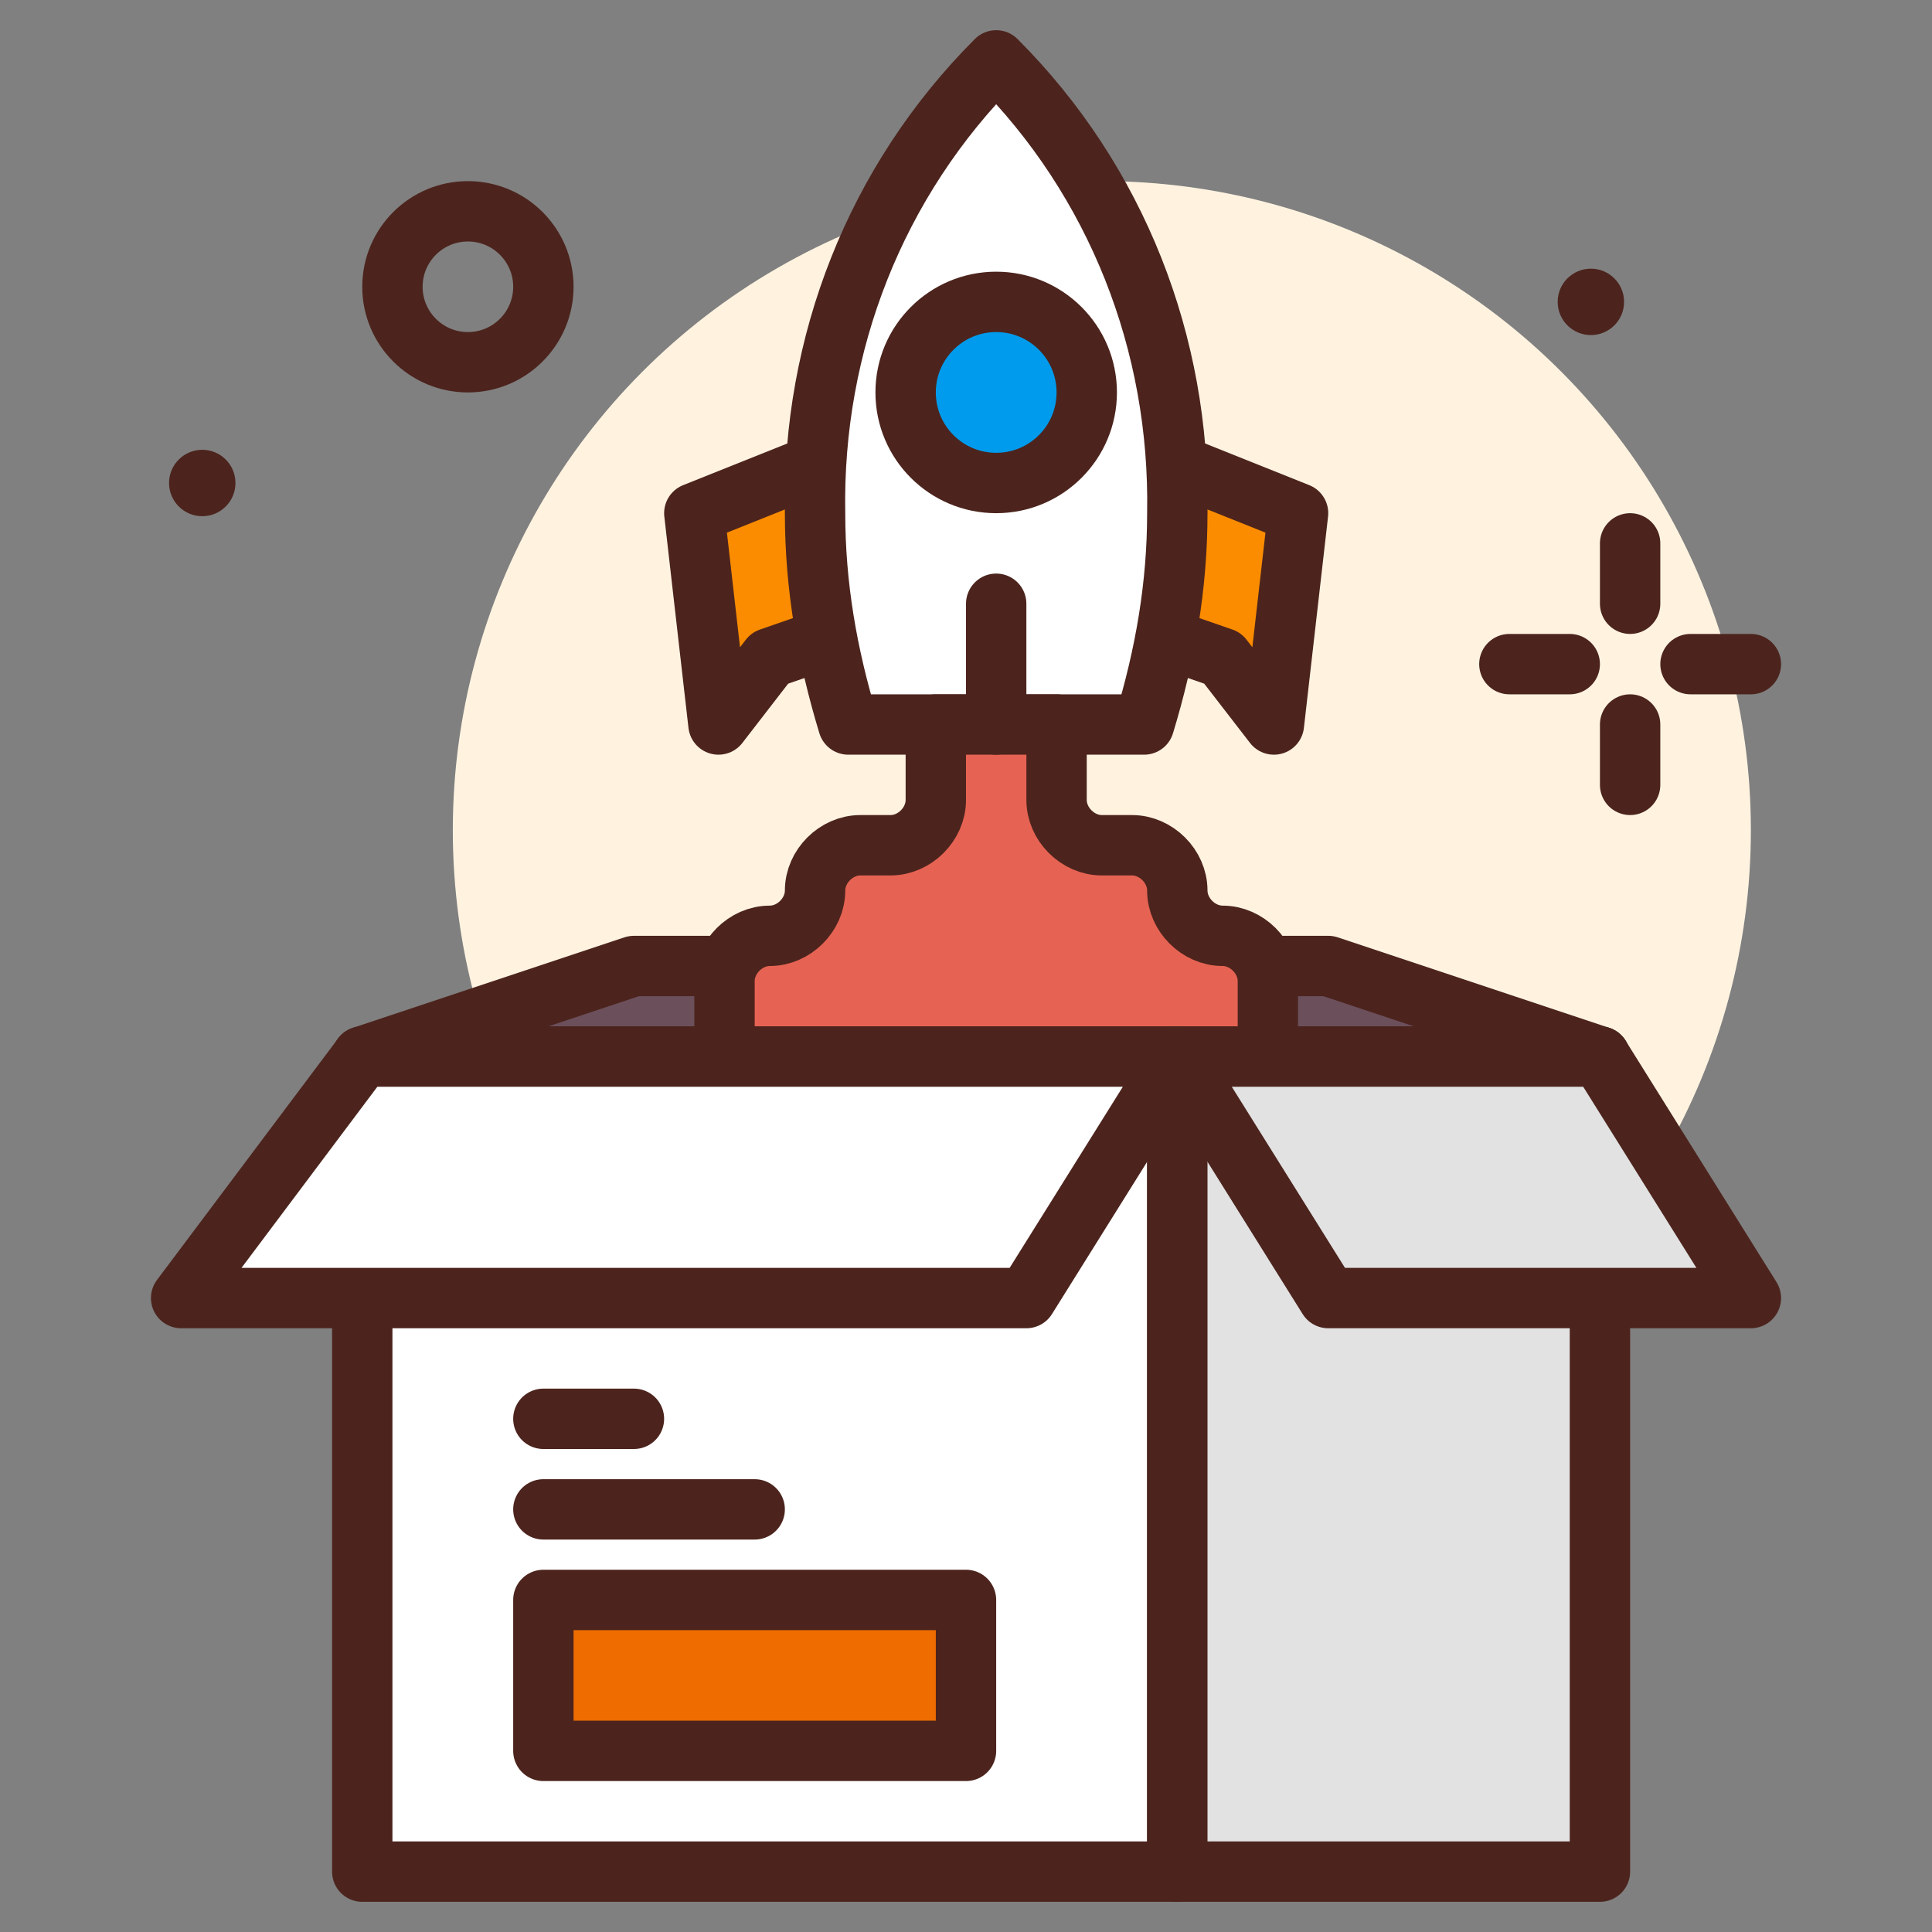
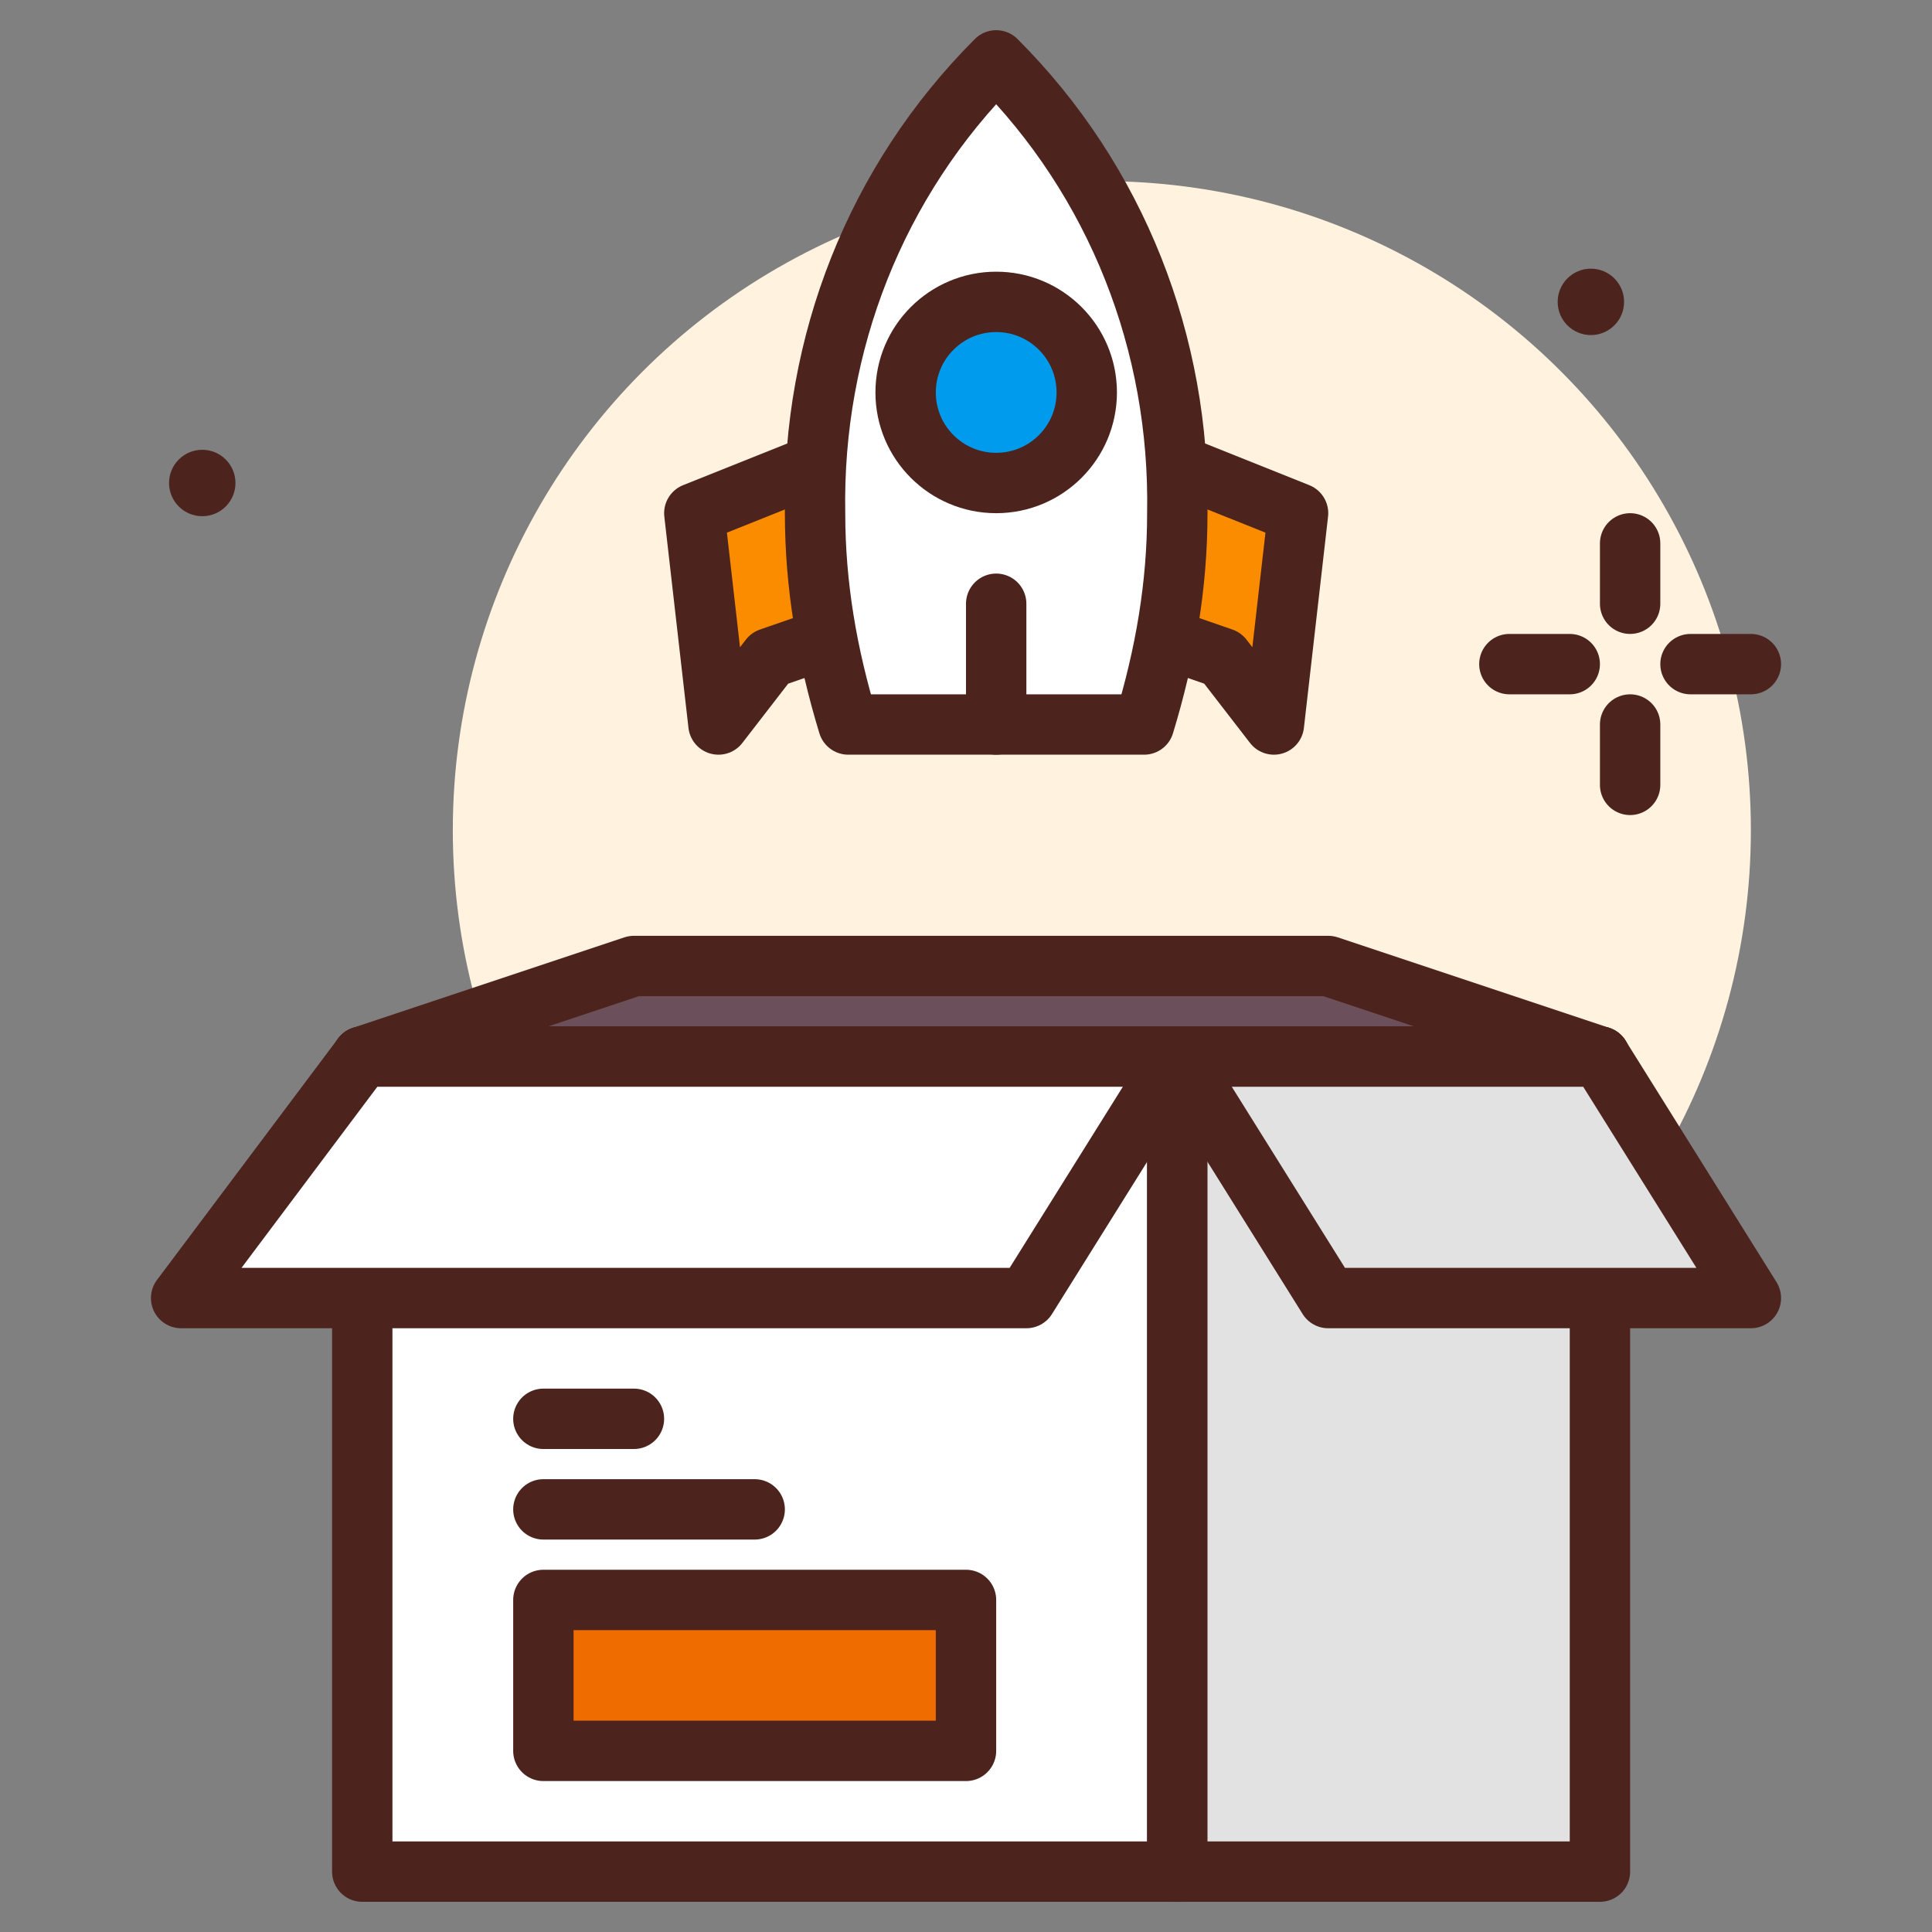
<svg xmlns="http://www.w3.org/2000/svg" id="box" x="0px" y="0px" viewBox="0 0 64 64" style="enable-background:new 0 0 64 64;" xml:space="preserve">
  <rect x="0" y="0" width="64" height="64" fill="#808080" stroke="none" />
  <style type="text/css"> .st0{fill:#FFF3E0;} .st1{fill:#6B4F5B;stroke:#4C241D;stroke-width:2;stroke-linecap:round;stroke-linejoin:round;} .st2{fill:#FB8C00;stroke:#4C241D;stroke-width:2;stroke-linecap:round;stroke-linejoin:round;} .st3{fill:#FFFFFF;stroke:#4C241D;stroke-width:2;stroke-linecap:round;stroke-linejoin:round;} .st4{fill:#009BEC;stroke:#4C241D;stroke-width:2;stroke-linecap:round;stroke-linejoin:round;} .st5{fill:#E66353;stroke:#4C241D;stroke-width:2;stroke-linecap:round;stroke-linejoin:round;} .st6{fill:#E2E2E2;stroke:#4C241D;stroke-width:2;stroke-linecap:round;stroke-linejoin:round;} .st7{fill:#EE6C00;stroke:#4C241D;stroke-width:2;stroke-linecap:round;stroke-linejoin:round;} .st8{fill:none;stroke:#4C241D;stroke-width:2;stroke-linecap:round;stroke-linejoin:round;} .st9{fill:#4C241D;} </style>
  <circle class="st0" cx="36.5" cy="27.5" r="21.5" />
  <polygon class="st1" points="53,35 12,35 21,32 44,32 " />
  <polygon class="st2" points="33,13 23,17 23.8,24 25.5,21.8 33,19.2 40.5,21.8 42.2,24 43,17 " />
  <path class="st3" d="M37.9,24c0.7-2.3,1.1-4.6,1.1-7c0.1-5.6-2-11-6-15c-4,4-6.1,9.4-6,15c0,2.4,0.4,4.7,1.1,7H37.9z" />
  <circle class="st4" cx="33" cy="13" r="3" />
-   <path class="st5" d="M42,35v-2.5c0-0.8-0.7-1.5-1.5-1.5l0,0c-0.8,0-1.5-0.7-1.5-1.5l0,0c0-0.8-0.7-1.5-1.5-1.5h-1 c-0.8,0-1.5-0.7-1.5-1.5V24h-4v2.5c0,0.8-0.7,1.5-1.5,1.5h-1c-0.8,0-1.5,0.7-1.5,1.5l0,0c0,0.8-0.7,1.5-1.5,1.5l0,0 c-0.8,0-1.5,0.7-1.5,1.5V35" />
  <rect x="12" y="35" class="st3" width="27" height="27" />
  <rect x="39" y="35" class="st6" width="14" height="27" />
  <polygon class="st3" points="6,43 34,43 39,35 12,35 " />
  <polygon class="st6" points="58,43 44,43 39,35 53,35 " />
  <rect x="18" y="53" class="st7" width="14" height="5" />
  <line class="st8" x1="54" y1="18" x2="54" y2="20" />
  <line class="st8" x1="54" y1="24" x2="54" y2="26" />
  <line class="st8" x1="50" y1="22" x2="52" y2="22" />
  <line class="st8" x1="56" y1="22" x2="58" y2="22" />
-   <circle class="st8" cx="15.5" cy="9.5" r="2.5" />
  <circle class="st9" cx="6.7" cy="16" r="1.1" />
  <circle class="st9" cx="52.7" cy="10" r="1.1" />
  <line class="st8" x1="33" y1="20" x2="33" y2="24" />
  <line class="st8" x1="18" y1="50" x2="25" y2="50" />
  <line class="st8" x1="18" y1="47" x2="21" y2="47" />
</svg>